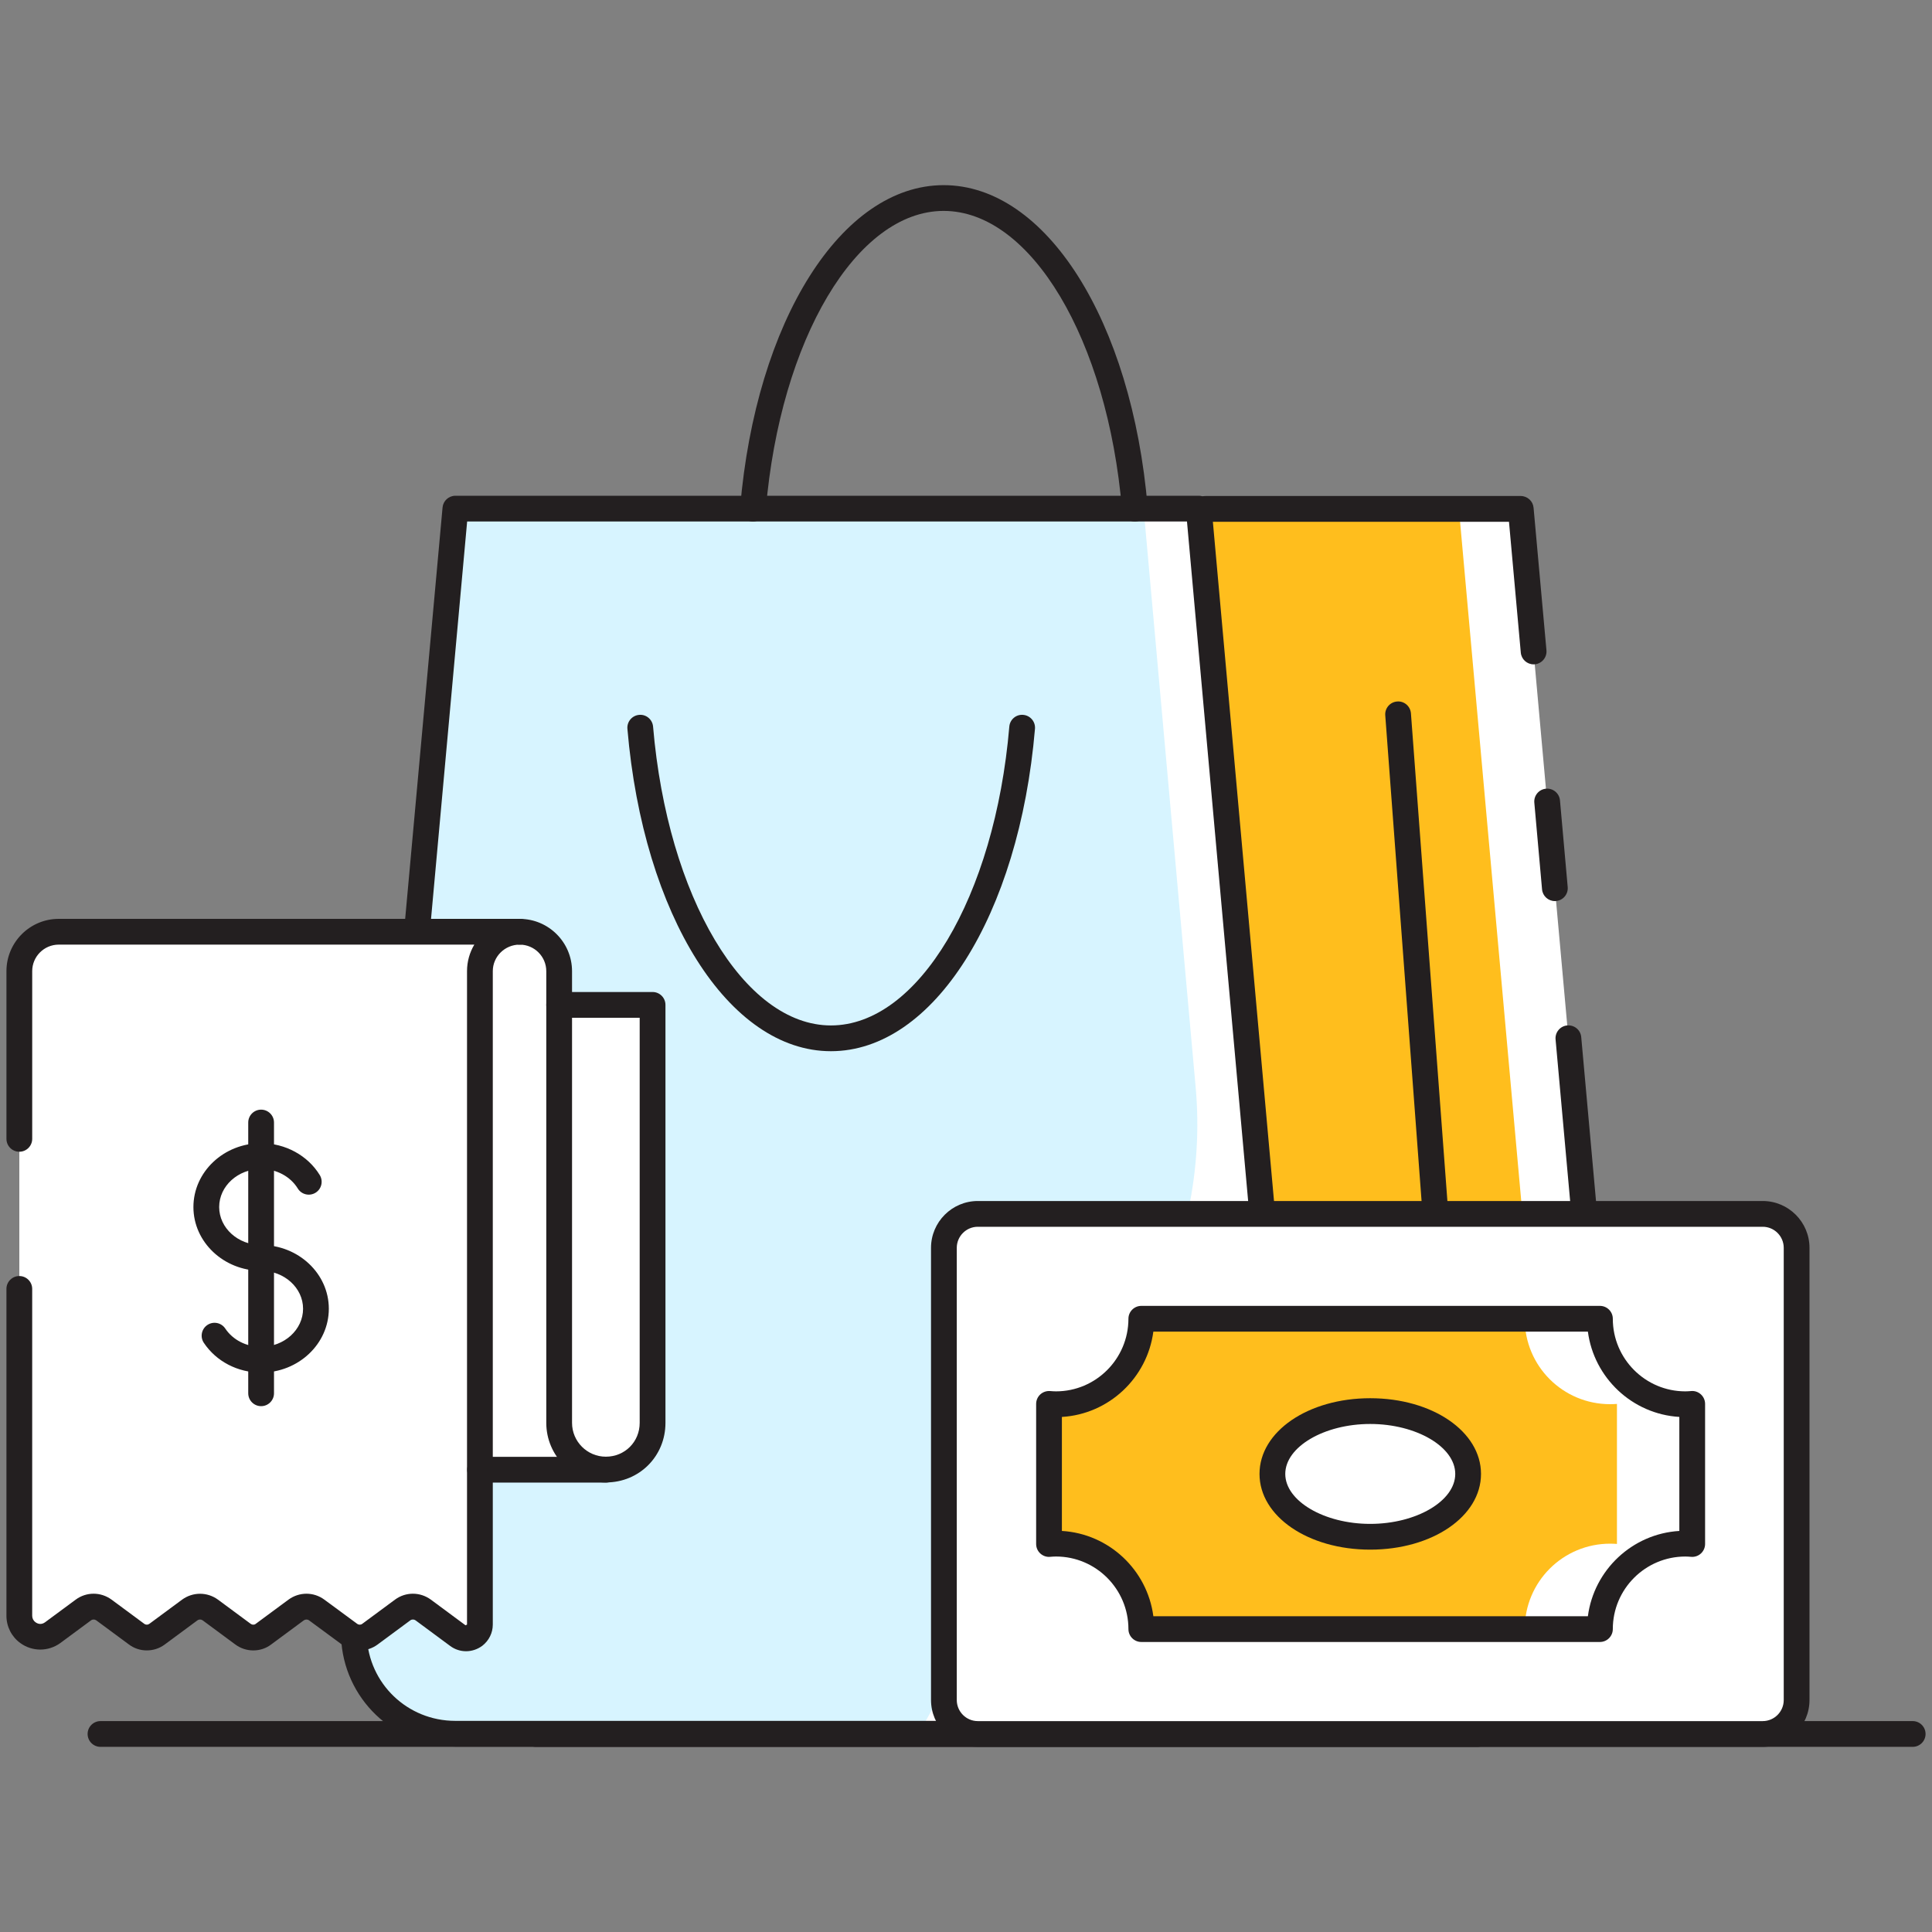
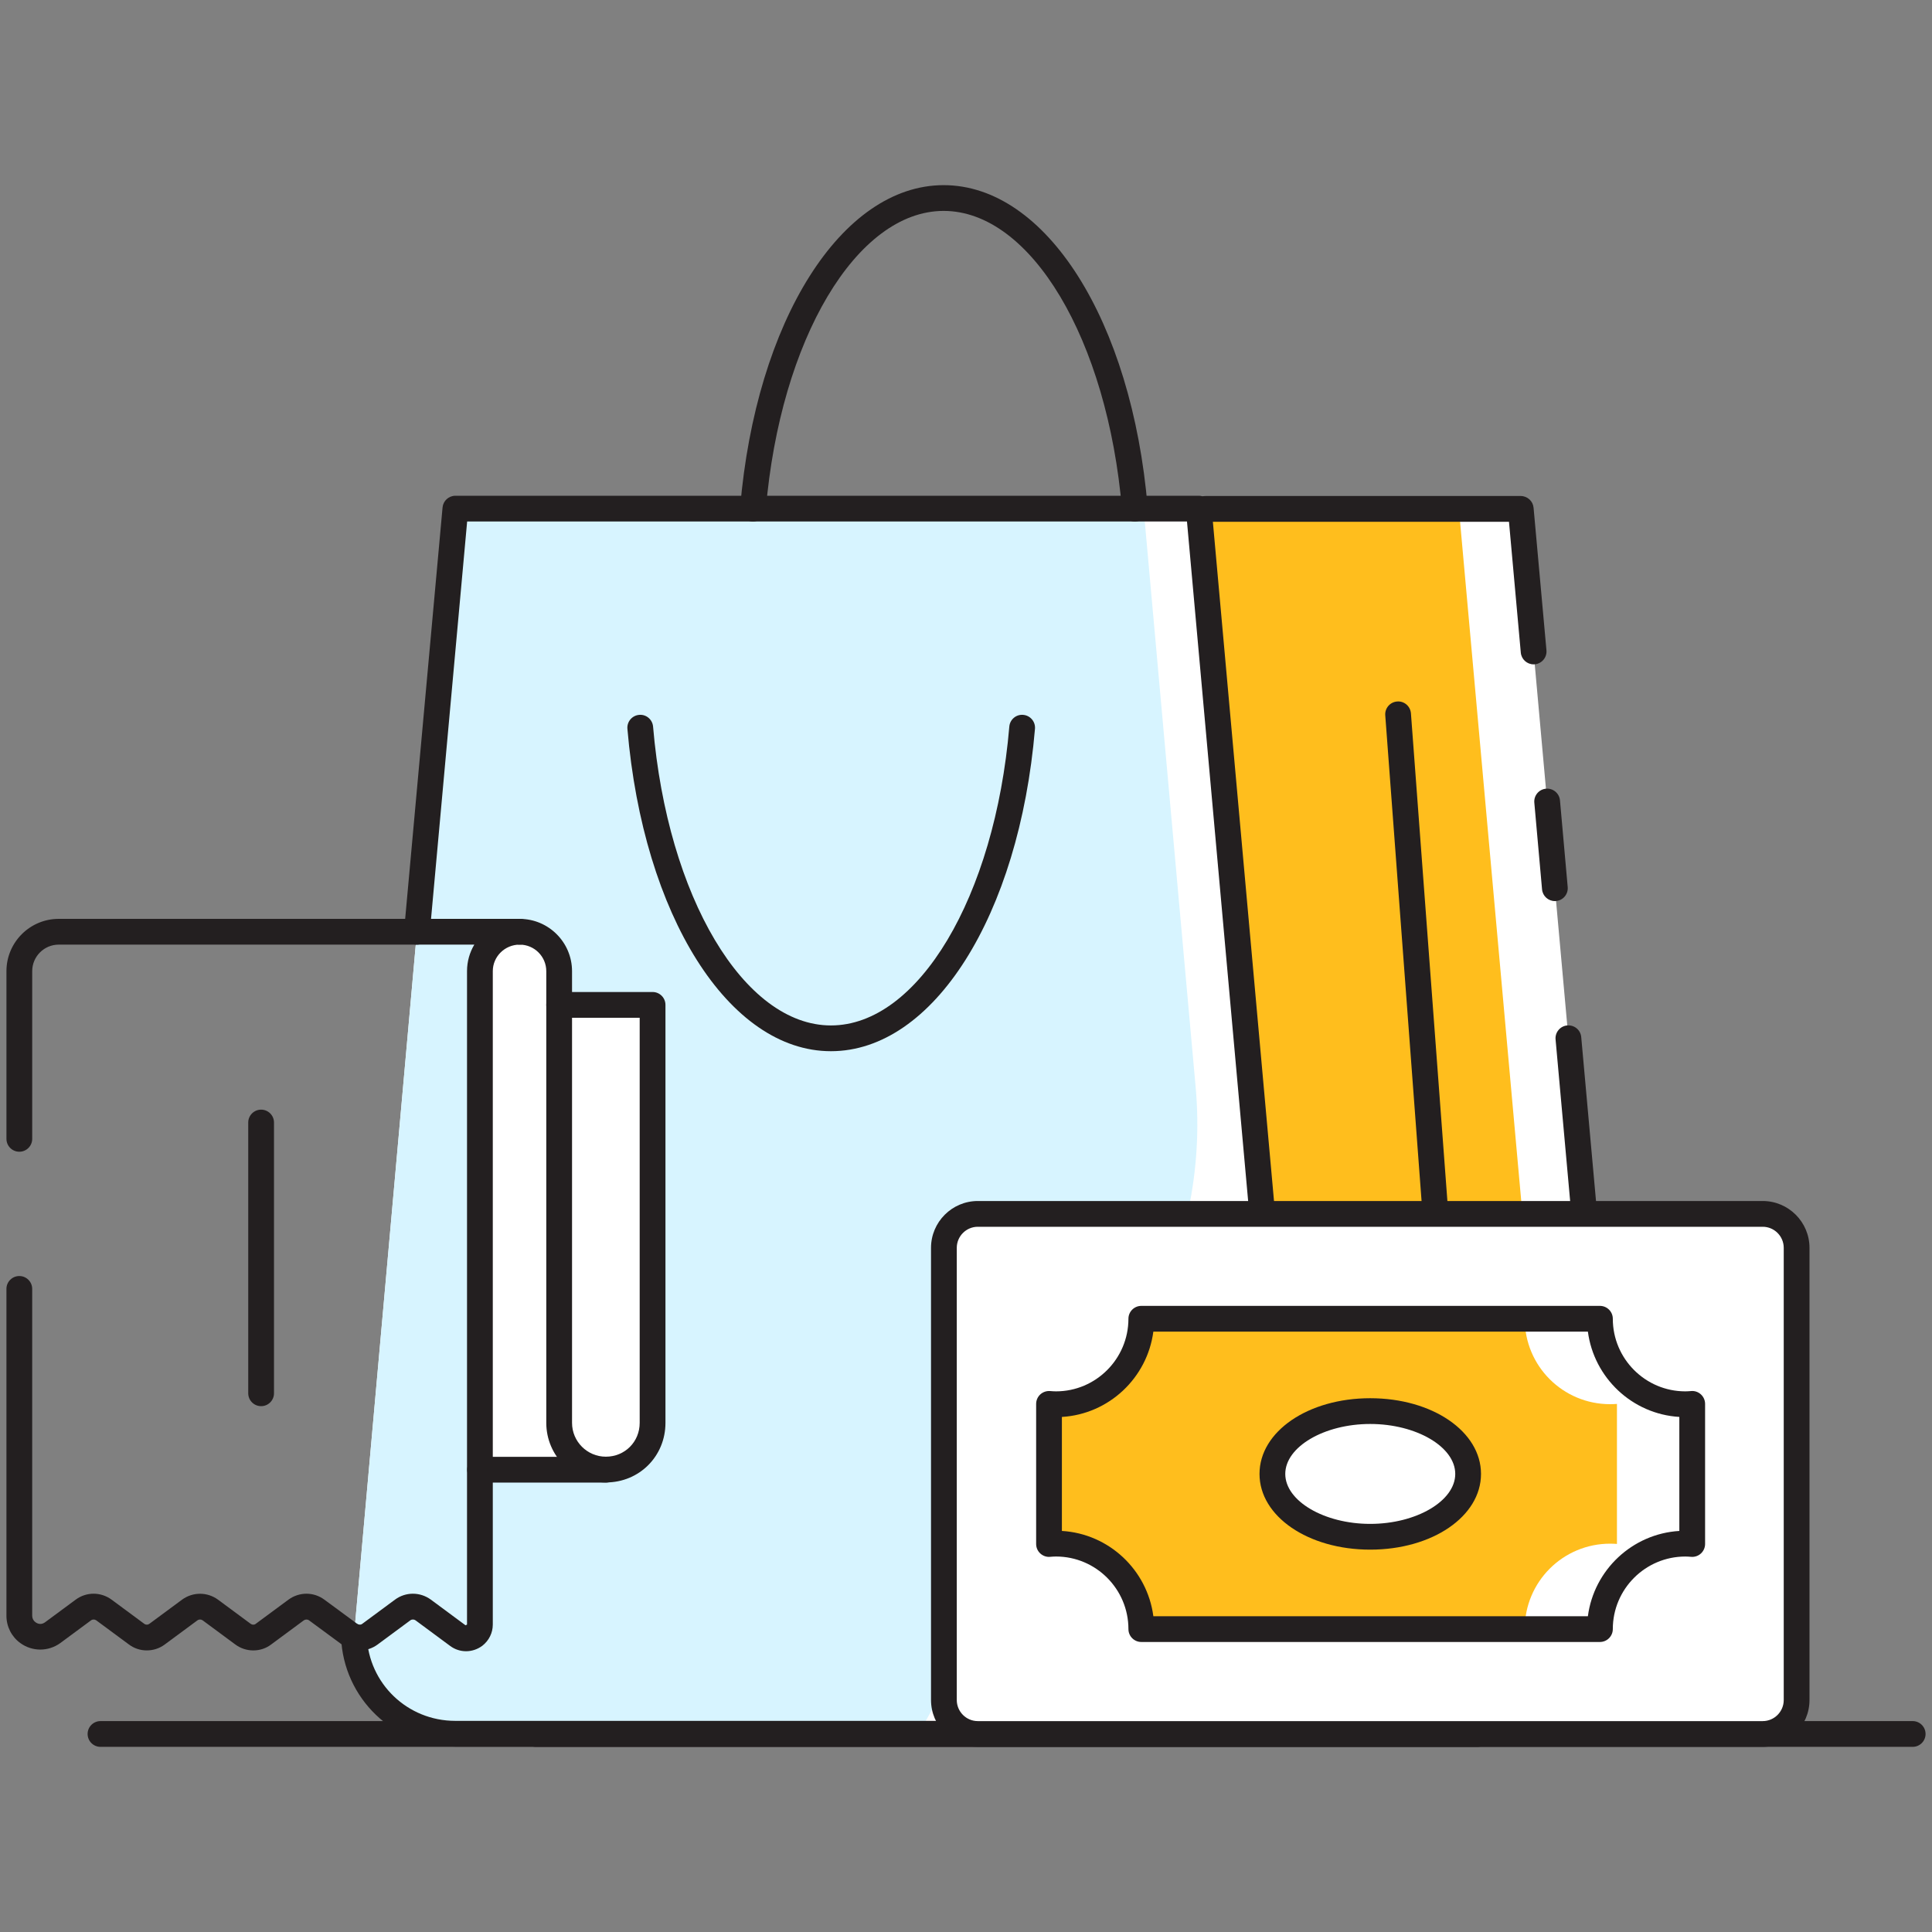
<svg xmlns="http://www.w3.org/2000/svg" id="Layer_1" enable-background="new 0 0 150 150" viewBox="0 0 150 150">
  <rect x="0" y="0" width="150" height="150" fill="#808080" stroke="none" />
  <g>
    <path d="m123 94.25h-25l-4.41-54.74h24.48z" fill="#fff" />
  </g>
  <g>
    <path d="m118.2 94.25h-20.2l-4.41-54.74h19.68z" fill="#ffbe1d" />
  </g>
  <g>
    <path d="m122.999 95.25c-.512 0-.948-.391-.995-.91l-1.23-13.64c-.049-.55.356-1.036.906-1.086.564-.044 1.037.357 1.086.906l1.23 13.64c.049.55-.356 1.036-.906 1.086-.031.003-.061.004-.091.004z" fill="#231f20" />
  </g>
  <g>
    <path d="m119.069 51.58c-.512 0-.948-.391-.995-.91l-.917-10.16h-23.567c-.552 0-1-.448-1-1s.448-1 1-1h24.48c.518 0 .949.395.996.91l1 11.07c.049.55-.356 1.036-.906 1.086-.031.003-.061.004-.091.004z" fill="#231f20" />
  </g>
  <g>
    <path d="m120.719 69.96c-.512 0-.949-.391-.995-.911l-.6-6.73c-.049-.55.357-1.036.907-1.085.549-.048 1.036.357 1.085.907l.6 6.73c.049.55-.357 1.036-.907 1.085-.03.002-.06.004-.09.004z" fill="#231f20" />
  </g>
  <g>
    <path d="m111.447 95.249c-.519 0-.957-.4-.996-.925l-2.9-38.788c-.042-.551.372-1.031.922-1.072.555-.048 1.03.372 1.072.922l2.9 38.788c.042.551-.372 1.031-.922 1.072-.026.002-.051.003-.076.003z" fill="#231f20" />
  </g>
  <g>
    <path d="m98 94.25-22.4 40.36h-40.25c-4.28 0-7.71-3.39-7.87-7.54l4.89-54.73 2.99-32.85h57.71z" fill="#fff" />
  </g>
  <g>
    <path d="m88.92 102.9-17.6 31.71h-35.97c-4.28 0-7.71-3.39-7.87-7.54l4.89-54.73 2.99-32.85h53.43l4.04 44.91c.58 6.42-.78 12.86-3.91 18.5z" fill="#d7f4ff" />
  </g>
  <g>
    <path d="m97.999 95.249c-.512 0-.948-.391-.995-.91l-4.847-53.85h-55.888l-2.903 31.945c-.05.55-.536.948-1.086.906-.55-.05-.956-.537-.906-1.086l2.986-32.854c.047-.515.479-.91.996-.91h57.715c.518 0 .95.395.996.91l4.929 54.76c.049.55-.356 1.036-.906 1.086-.031.002-.061.003-.091.003z" fill="#231f20" />
  </g>
  <g>
    <path d="m37.273 114.108h9.77l-3.63-36.089v-2.616c0-1.694-1.367-3.061-3.062-3.061l-3.078 2.014z" fill="#fff" />
  </g>
  <g>
    <path d="m148.5 135.625h-140.698c-.552 0-1-.448-1-1s.448-1 1-1h140.698c.552 0 1 .448 1 1s-.448 1-1 1z" fill="#231f20" />
  </g>
  <g>
    <path d="m114.713 135.625h-73.124c-.552 0-1-.448-1-1s.448-1 1-1h73.125c.552 0 1 .448 1 1s-.448 1-1.001 1z" fill="#231f20" />
  </g>
  <g>
    <path d="m75.603 135.606h-40.257c-4.785 0-8.68-3.735-8.867-8.502-.022-.552.408-1.017.96-1.038.545-.038 1.017.408 1.038.96.145 3.69 3.162 6.581 6.869 6.581h40.257c.552 0 1 .448 1 1s-.448.999-1 .999z" fill="#231f20" />
  </g>
  <g>
    <path d="m64.513 81.615c-7.924 0-14.57-10.527-15.801-25.032-.046-.55.362-1.034.912-1.081.552-.052 1.034.362 1.081.912 1.123 13.227 7.059 23.201 13.808 23.201 6.773 0 12.727-9.974 13.85-23.201.046-.55.528-.963 1.081-.912.55.047.958.531.912 1.081-1.231 14.504-7.895 25.032-15.843 25.032z" fill="#231f20" />
  </g>
  <g>
    <path d="m58.46 40.491c-.028 0-.057-.001-.085-.003-.55-.047-.958-.531-.912-1.081 1.23-14.504 7.876-25.032 15.801-25.032 7.949 0 14.612 10.527 15.843 25.032.046.55-.362 1.034-.912 1.081-.55.045-1.034-.362-1.081-.912-1.123-13.227-7.077-23.201-13.85-23.201-6.75 0-12.686 9.974-13.808 23.201-.045.521-.482.915-.996.915z" fill="#231f20" />
  </g>
  <g>
    <path d="m50.666 78.019h-7.253v32.452c0 2.021 1.635 3.626 3.627 3.626 2.021 0 3.626-1.605 3.626-3.626z" fill="#fff" />
  </g>
  <g>
    <path d="m47.039 115.097c-2.551 0-4.626-2.075-4.626-4.626v-32.452c0-.552.448-1 1-1h7.253c.552 0 1 .448 1 1v32.452c0 2.594-2.033 4.626-4.627 4.626zm-2.626-36.078v31.452c0 1.448 1.178 2.626 2.626 2.626 1.473 0 2.626-1.153 2.626-2.626v-31.452z" fill="#231f20" />
  </g>
  <g>
    <path d="m43.413 79.019c-.552 0-1-.448-1-1v-2.616c0-1.136-.925-2.061-2.062-2.061-.552 0-1-.448-1-1s.448-1 1-1c2.24 0 4.062 1.822 4.062 4.061v2.616c0 .552-.448 1-1 1z" fill="#231f20" />
  </g>
  <g>
-     <path d="m1.5 75.403v50.047c0 .52.249 1.009.67 1.315.574.418 1.354.414 1.924-.009l2.373-1.759c.475-.352 1.124-.352 1.599 0l2.533 1.877c.475.352 1.124.352 1.599 0l2.533-1.877c.475-.352 1.124-.352 1.599 0l2.533 1.877c.475.352 1.124.352 1.599 0l2.533-1.877c.475-.352 1.124-.352 1.599 0l2.533 1.877c.475.352 1.124.352 1.599 0l2.533-1.877c.475-.352 1.124-.352 1.599 0l2.689 1.992c.382.283.904.281 1.284-.004.27-.203.43-.521.43-.859v-50.723c0-1.694 1.397-3.061 3.092-3.061h-35.791c-1.691 0-3.062 1.371-3.062 3.061z" fill="#fff" />
-   </g>
+     </g>
  <g>
    <path d="m36.183 128.201c-.432 0-.86-.136-1.226-.405l-2.692-1.992c-.12-.087-.29-.09-.408-.001l-2.533 1.872c-.828.62-1.981.618-2.802-.01l-2.525-1.859c-.124-.092-.293-.088-.417.003l-2.525 1.866c-.806.617-1.96.621-2.794-.004l-2.524-1.866c-.124-.09-.29-.09-.417.004l-2.525 1.866c-.828.62-1.982.618-2.802-.01l-2.517-1.86c-.121-.088-.29-.091-.408-.002l-2.384 1.762c-.936.679-2.18.673-3.102.005-.675-.482-1.083-1.276-1.083-2.119v-25.38c0-.552.448-1 1-1s1 .448 1 1v25.38c0 .198.094.383.251.496.25.182.514.177.751.004l2.374-1.754c.824-.613 1.943-.616 2.783-.004l2.535 1.874c.127.097.285.095.406.004l2.536-1.874c.835-.609 1.952-.609 2.784-.004l2.535 1.874c.127.096.285.098.397.01l2.544-1.88c.845-.617 1.964-.613 2.792.002l2.535 1.867c.13.099.289.096.407.005l2.536-1.874c.825-.613 1.944-.616 2.784-.004l2.695 1.995.115-.057v-50.731c0-.751.207-1.456.566-2.06h-32.265c-1.136 0-2.06.924-2.06 2.06v13.02c0 .552-.448 1-1 1s-1-.448-1-1v-13.02c0-2.239 1.821-4.06 4.06-4.06h35.79c.552 0 1 .448 1 1s-.448 1-1 1c-1.153 0-2.09.924-2.09 2.06v50.73c0 .645-.297 1.246-.815 1.649-.383.282-.824.422-1.262.422z" fill="#231f20" />
  </g>
  <g>
    <path d="m47.042 115.108h-9.77c-.552 0-1-.448-1-1s.448-1 1-1h9.77c.552 0 1 .448 1 1s-.447 1-1 1z" fill="#231f20" />
  </g>
  <g>
-     <path d="m20.269 106.567c-1.814 0-3.475-.863-4.443-2.309-.307-.459-.184-1.08.275-1.387.459-.308 1.08-.185 1.387.275.596.89 1.635 1.421 2.781 1.421 1.798 0 3.261-1.326 3.261-2.956 0-1.625-1.463-2.948-3.261-2.948-.002 0-.004 0-.006 0-2.894-.008-5.246-2.225-5.246-4.948 0-2.733 2.36-4.957 5.261-4.957 1.869 0 3.611.947 4.547 2.472.289.471.142 1.086-.329 1.375-.472.288-1.088.141-1.375-.329-.575-.937-1.665-1.519-2.843-1.519-1.798 0-3.261 1.326-3.261 2.957 0 1.625 1.463 2.948 3.261 2.948h.006c2.894.008 5.246 2.225 5.246 4.948 0 2.734-2.361 4.957-5.261 4.957z" fill="#231f20" />
-   </g>
+     </g>
  <g>
    <path d="m20.273 109.174c-.552 0-1-.448-1-1v-21.021c0-.552.448-1 1-1s1 .448 1 1v21.021c0 .553-.448 1-1 1z" fill="#231f20" />
  </g>
  <g>
    <path d="m139.488 96.883v35.106c0 1.456-1.179 2.637-2.634 2.637h-60.936c-1.455 0-2.634-1.181-2.634-2.637v-35.106c0-1.456 1.179-2.637 2.634-2.637h60.936c1.455 0 2.634 1.18 2.634 2.637z" fill="#fff" />
  </g>
  <g>
    <path d="m136.854 135.625h-60.936c-2.004 0-3.634-1.631-3.634-3.637v-35.105c0-2.005 1.63-3.637 3.634-3.637h60.937c2.004 0 3.634 1.632 3.634 3.637v35.106c-.001 2.005-1.631 3.636-3.635 3.636zm-60.936-40.379c-.901 0-1.634.734-1.634 1.637v35.106c0 .902.733 1.637 1.634 1.637h60.937c.901 0 1.634-.734 1.634-1.637v-35.106c0-.903-.733-1.637-1.634-1.637z" fill="#231f20" />
  </g>
  <g>
-     <path d="m131.38 109v10.87c-.17-.01-.35-.02-.53-.02-1.83 0-3.49.74-4.69 1.94s-1.94 2.86-1.94 4.69h-35.61c0-3.66-2.96-6.63-6.62-6.63-.19 0-.37.01-.54.03v-10.88c.17.01.35.02.54.02 3.65 0 6.62-2.96 6.62-6.63h35.61c0 3.67 2.96 6.63 6.63 6.63.18 0 .36-.01.53-.02z" fill="#fff" />
-   </g>
+     </g>
  <g>
    <path d="m125.54 109v10.87c-.18-.01-.35-.02-.53-.02-1.83 0-3.49.74-4.69 1.94s-1.94 2.86-1.94 4.69h-29.77c0-3.66-2.96-6.63-6.62-6.63-.19 0-.37.01-.54.03v-10.88c.17.01.35.02.54.02 3.65 0 6.62-2.96 6.62-6.63h29.77c0 3.67 2.96 6.63 6.63 6.63.18 0 .35-.01.53-.02z" fill="#ffbe1d" />
  </g>
  <g>
    <path d="m124.218 127.483h-35.607c-.552 0-1-.448-1-1 0-3.109-2.523-5.635-5.624-5.635-.155 0-.308.012-.46.024-.276.028-.553-.072-.759-.261s-.322-.456-.322-.735v-10.878c0-.279.117-.545.321-.734.205-.189.48-.282.758-.263.152.012.306.024.462.024 3.099 0 5.622-2.528 5.624-5.636 0-.552.448-1 1-1h35.607c.552 0 1 .447 1 1 .001 3.107 2.527 5.636 5.63 5.636.154 0 .304-.012.455-.024.281-.025.553.073.758.262s.322.456.322.735v10.878c0 .279-.117.545-.322.735-.205.189-.478.285-.758.262-.15-.012-.301-.024-.455-.024-3.104 0-5.63 2.526-5.63 5.632 0 .551-.448 1.002-1 1.002zm-34.672-2h33.737c.471-3.59 3.442-6.4 7.1-6.621v-8.852c-3.656-.221-6.627-3.033-7.1-6.621h-33.738c-.473 3.59-3.444 6.403-7.1 6.622v8.851c3.659.218 6.631 3.031 7.101 6.621z" fill="#231f20" />
  </g>
  <g>
    <path d="m113.985 114.436c0 2.69-3.402 4.879-7.602 4.879-4.193 0-7.595-2.189-7.595-4.879s3.402-4.879 7.595-4.879c4.2 0 7.602 2.189 7.602 4.879z" fill="#fff" />
  </g>
  <g>
    <path d="m106.383 120.314c-4.82 0-8.595-2.583-8.595-5.879s3.775-5.878 8.595-5.878c4.824 0 8.602 2.582 8.602 5.878s-3.778 5.879-8.602 5.879zm0-9.757c-3.575 0-6.595 1.776-6.595 3.878s3.02 3.879 6.595 3.879c3.579 0 6.602-1.776 6.602-3.879s-3.024-3.878-6.602-3.878z" fill="#231f20" />
  </g>
</svg>